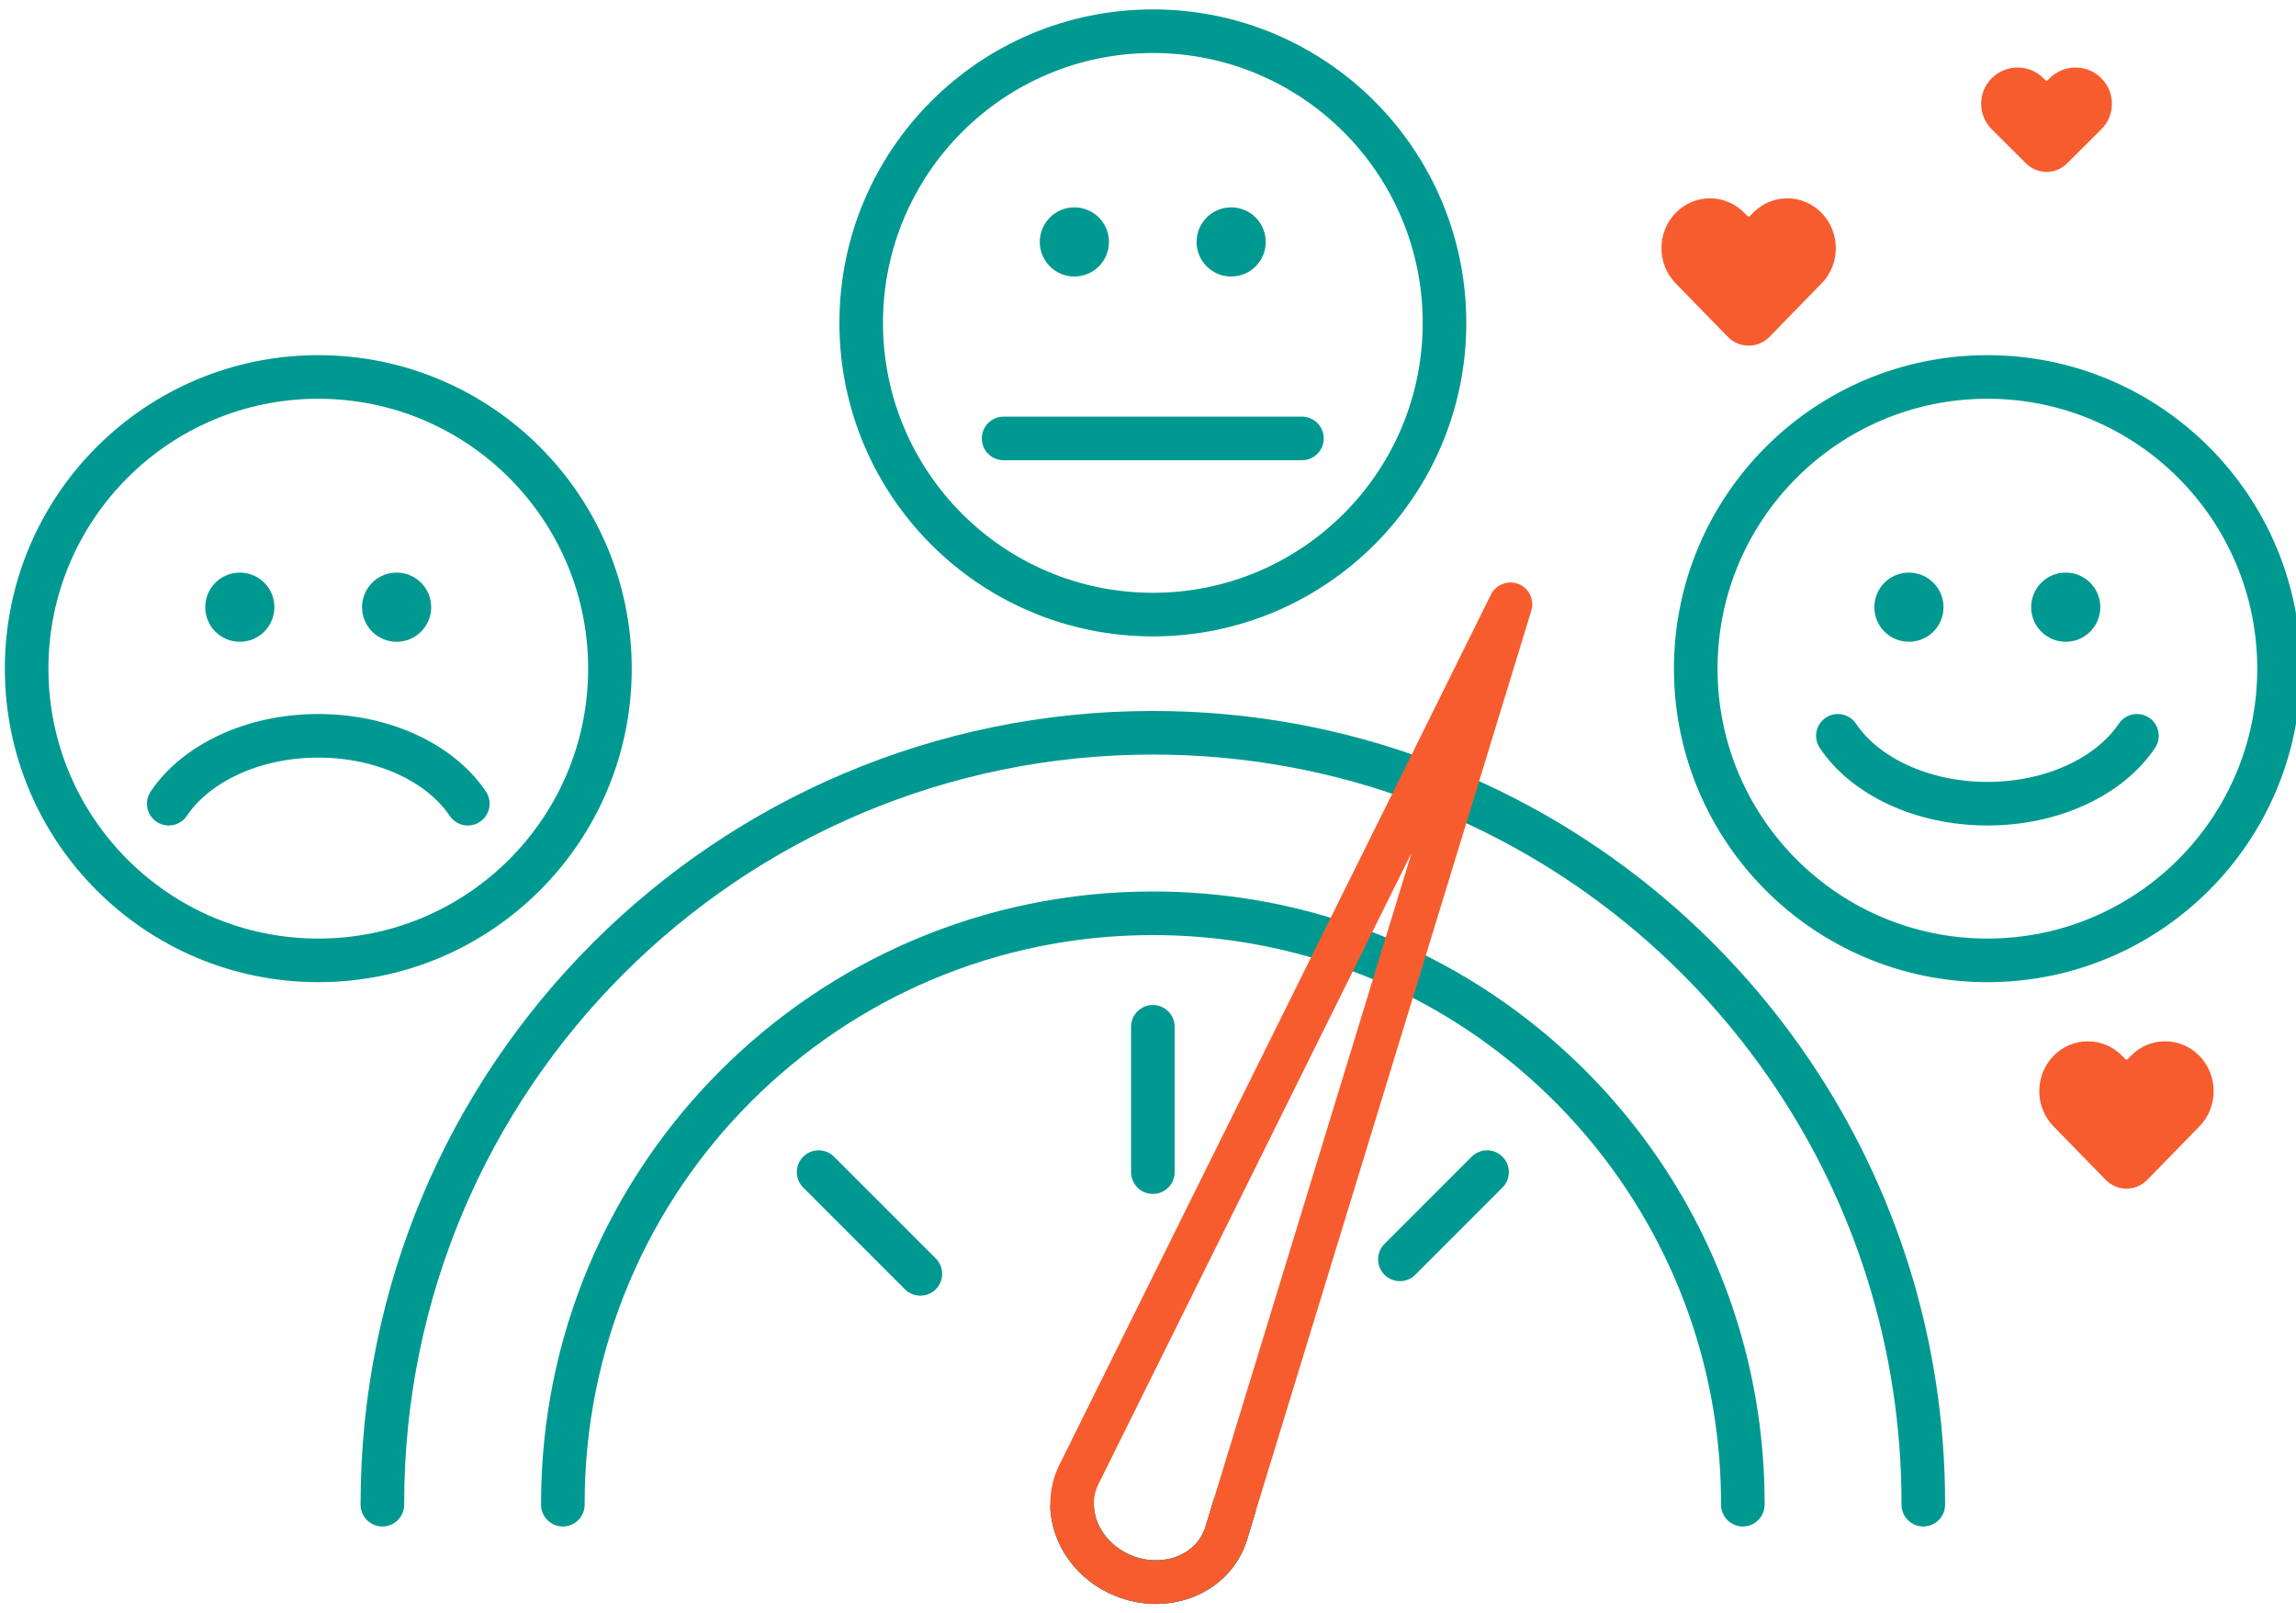
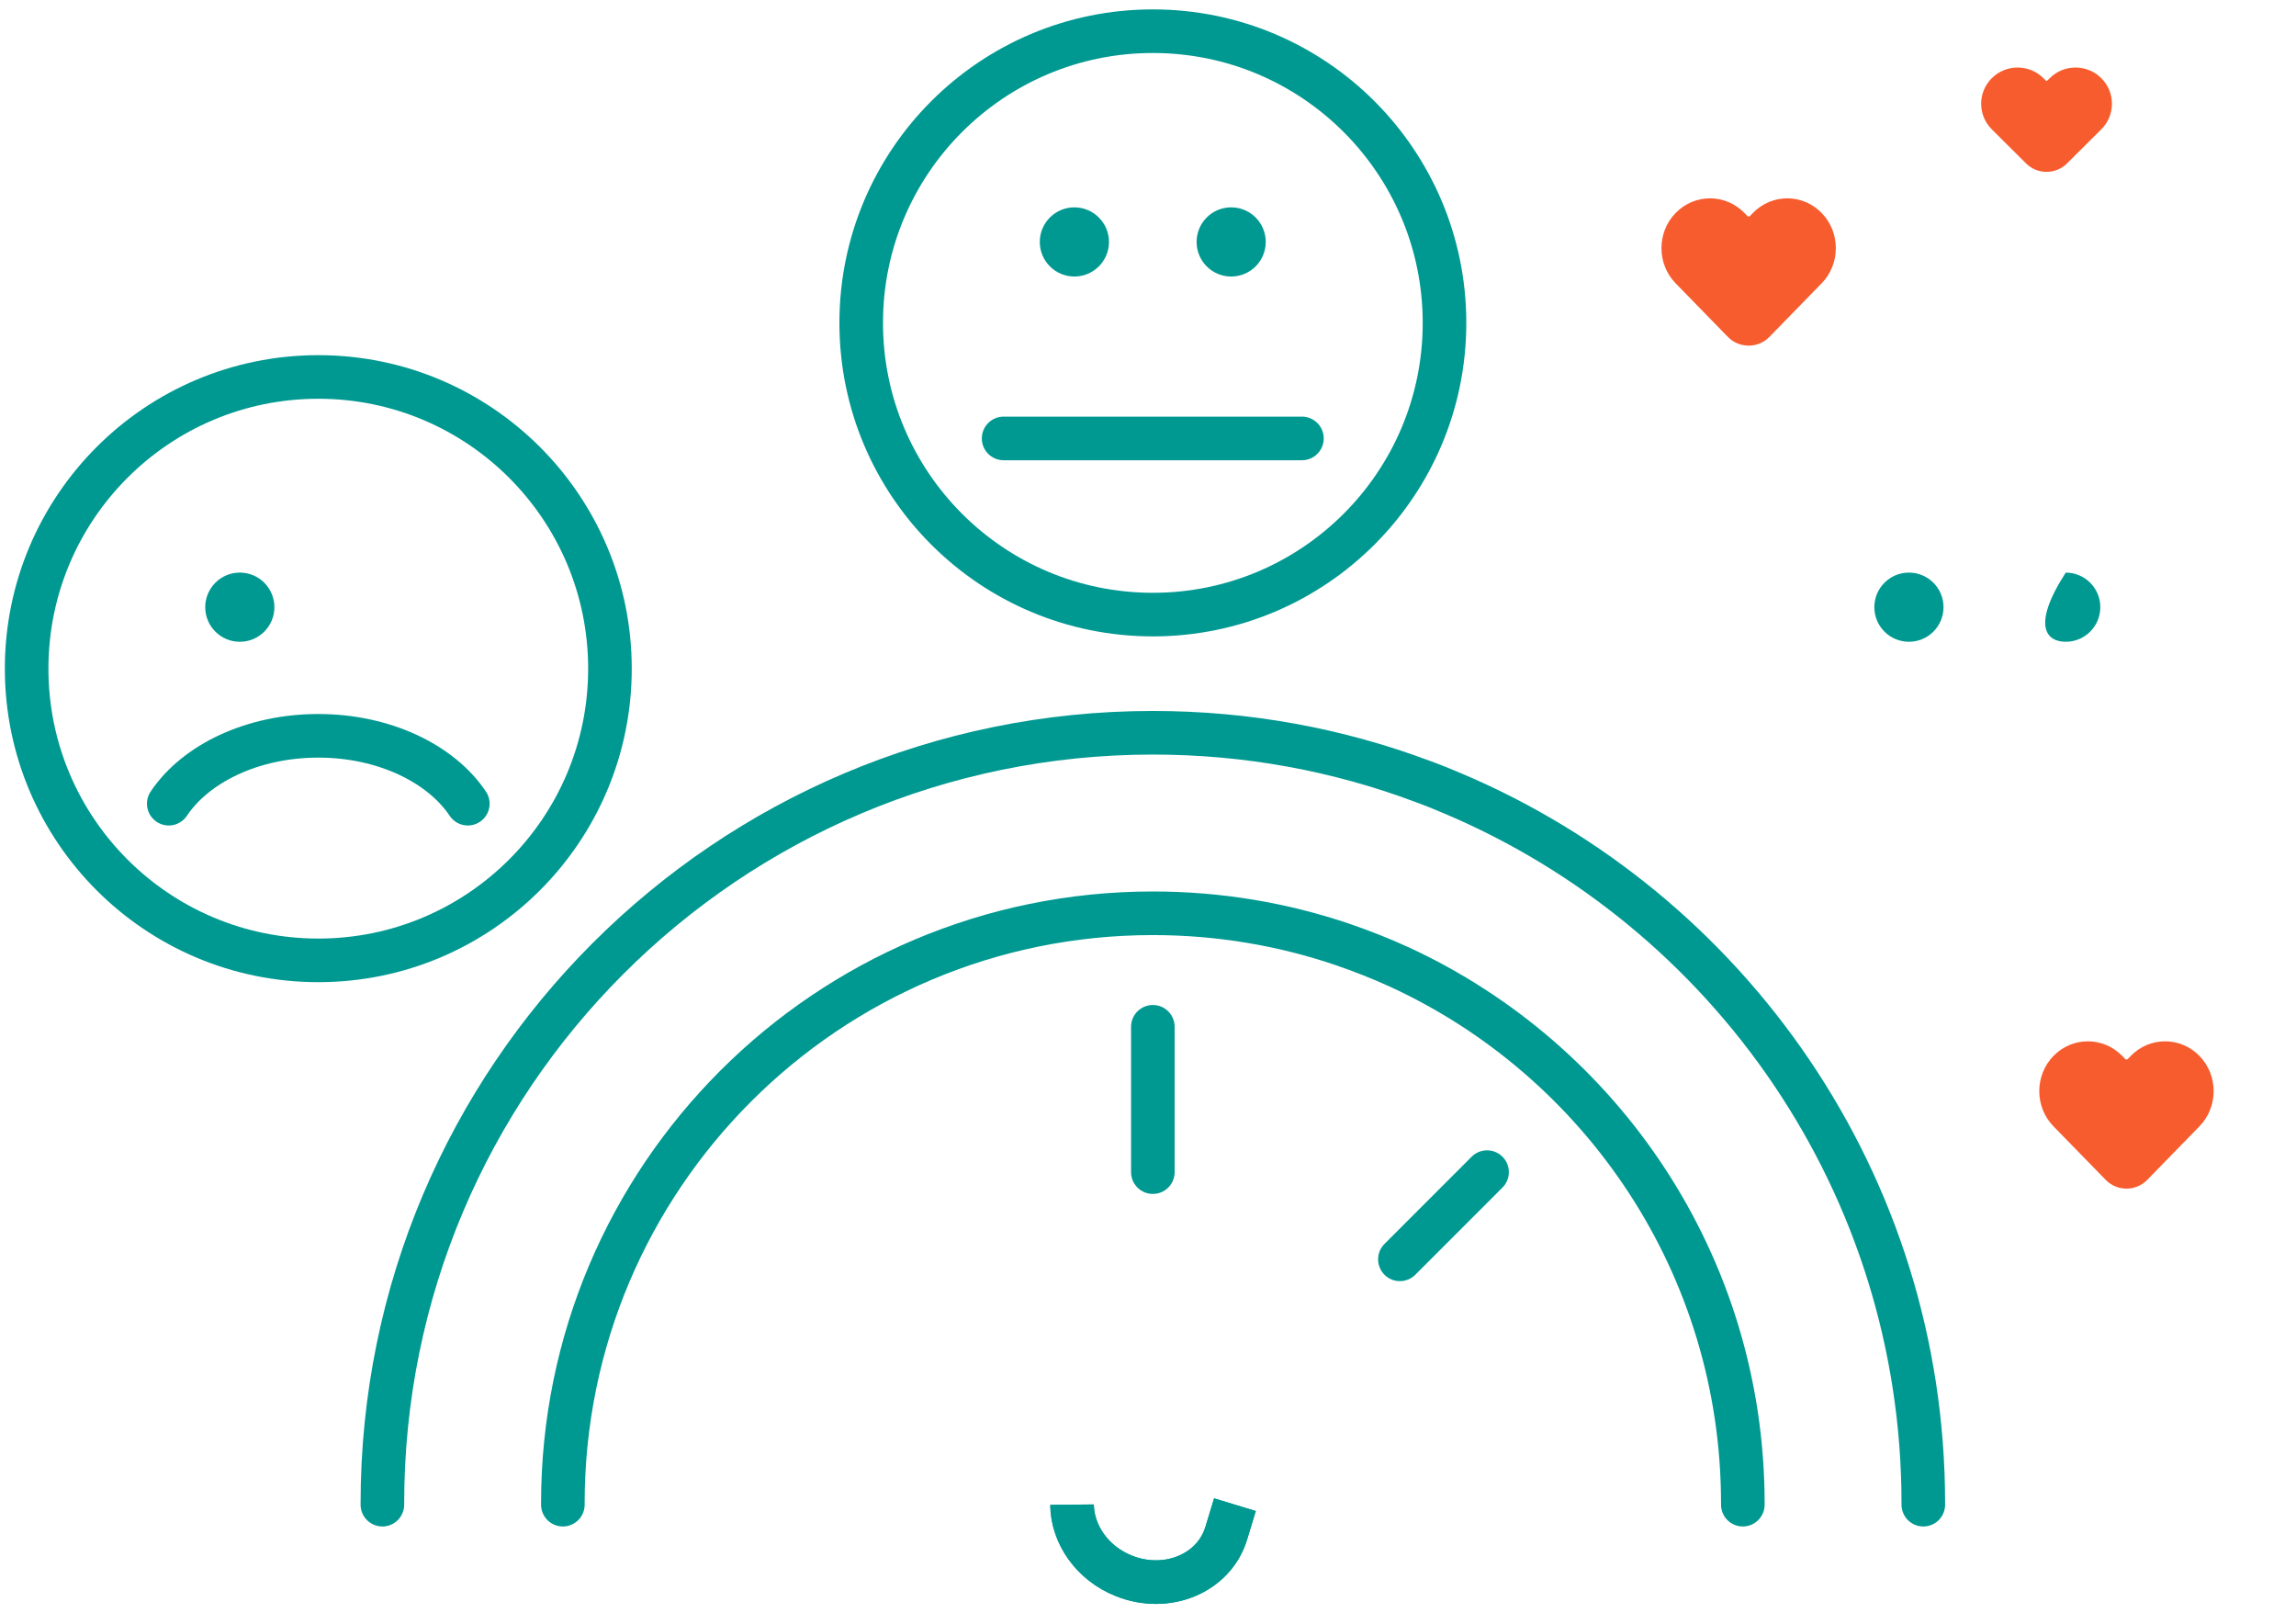
<svg xmlns="http://www.w3.org/2000/svg" width="158" height="111" viewBox="0 0 158 111" fill="none">
  <path d="M73.773 103.526C73.793 105.556 75.153 107.556 77.343 108.426C80.303 109.606 83.543 108.256 84.383 105.496L84.983 103.526" stroke="#009991" stroke-width="3" stroke-miterlimit="10" />
  <path d="M26.314 103.526V103.436C26.314 74.156 50.053 50.416 79.334 50.416C85.864 50.416 92.124 51.596 97.903 53.766C98.594 54.016 99.284 54.296 99.963 54.586C118.993 62.626 132.353 81.476 132.353 103.436V103.526" stroke="#009991" stroke-width="3" stroke-miterlimit="10" stroke-linecap="round" stroke-linejoin="round" />
  <path d="M73.773 103.526C73.793 105.556 75.153 107.556 77.343 108.426C80.303 109.606 83.543 108.256 84.383 105.496L84.983 103.526" stroke="#009991" stroke-width="3" stroke-miterlimit="10" />
  <path d="M38.733 103.526V103.436C38.733 81.016 56.913 62.836 79.333 62.836C83.883 62.836 88.263 63.586 92.343 64.966C93.693 65.426 95.013 65.946 96.303 66.536C110.253 72.966 119.933 87.076 119.933 103.436V103.526" stroke="#009991" stroke-width="3" stroke-miterlimit="10" stroke-linecap="round" stroke-linejoin="round" />
  <path d="M79.334 70.646L79.334 80.646" stroke="#009991" stroke-width="3" stroke-miterlimit="10" stroke-linecap="round" stroke-linejoin="round" />
  <path d="M102.333 80.646L96.334 86.646" stroke="#009991" stroke-width="3" stroke-miterlimit="10" stroke-linecap="round" stroke-linejoin="round" />
-   <path d="M56.334 80.646L63.334 87.646" stroke="#009991" stroke-width="3" stroke-miterlimit="10" stroke-linecap="round" stroke-linejoin="round" />
-   <path d="M103.943 41.576L99.963 54.586L96.303 66.536L84.983 103.526L84.383 105.496C83.543 108.256 80.303 109.606 77.343 108.426C75.153 107.556 73.793 105.556 73.773 103.526C73.773 102.826 73.913 102.116 74.243 101.456L92.343 64.966L97.903 53.766L103.943 41.576Z" stroke="#F75C2E" stroke-width="3" stroke-miterlimit="10" stroke-linejoin="round" />
  <path d="M79.334 42.286C90.418 42.286 99.404 33.3 99.404 22.216C99.404 11.132 90.418 2.146 79.334 2.146C68.249 2.146 59.264 11.132 59.264 22.216C59.264 33.3 68.249 42.286 79.334 42.286Z" stroke="#009991" stroke-width="3" stroke-miterlimit="10" />
-   <path d="M136.763 66.076C147.848 66.076 156.833 57.09 156.833 46.006C156.833 34.922 147.848 25.936 136.763 25.936C125.679 25.936 116.693 34.922 116.693 46.006C116.693 57.09 125.679 66.076 136.763 66.076Z" stroke="#009991" stroke-width="3" stroke-miterlimit="10" />
  <path d="M21.904 66.076C32.988 66.076 41.974 57.09 41.974 46.006C41.974 34.922 32.988 25.936 21.904 25.936C10.819 25.936 1.833 34.922 1.833 46.006C1.833 57.09 10.819 66.076 21.904 66.076Z" stroke="#009991" stroke-width="3" stroke-miterlimit="10" />
  <path d="M16.503 44.156C17.818 44.156 18.883 43.09 18.883 41.776C18.883 40.462 17.818 39.396 16.503 39.396C15.189 39.396 14.123 40.462 14.123 41.776C14.123 43.09 15.189 44.156 16.503 44.156Z" fill="#009991" />
-   <path d="M27.293 44.156C28.608 44.156 29.673 43.09 29.673 41.776C29.673 40.462 28.608 39.396 27.293 39.396C25.979 39.396 24.913 40.462 24.913 41.776C24.913 43.09 25.979 44.156 27.293 44.156Z" fill="#009991" />
  <path d="M11.613 55.296C13.463 52.536 17.373 50.626 21.903 50.626C26.433 50.626 30.343 52.536 32.193 55.296" stroke="#009991" stroke-width="3" stroke-miterlimit="10" stroke-linecap="round" stroke-linejoin="round" />
  <path d="M131.364 44.156C132.678 44.156 133.744 43.09 133.744 41.776C133.744 40.462 132.678 39.396 131.364 39.396C130.049 39.396 128.984 40.462 128.984 41.776C128.984 43.09 130.049 44.156 131.364 44.156Z" fill="#009991" />
-   <path d="M142.154 44.156C143.468 44.156 144.534 43.09 144.534 41.776C144.534 40.462 143.468 39.396 142.154 39.396C140.839 39.396 139.774 40.462 139.774 41.776C139.774 43.09 140.839 44.156 142.154 44.156Z" fill="#009991" />
-   <path d="M147.054 50.626C145.204 53.386 141.294 55.296 136.764 55.296C132.234 55.296 128.324 53.386 126.474 50.626" stroke="#009991" stroke-width="3" stroke-miterlimit="10" stroke-linecap="round" stroke-linejoin="round" />
+   <path d="M142.154 44.156C143.468 44.156 144.534 43.09 144.534 41.776C144.534 40.462 143.468 39.396 142.154 39.396C139.774 43.09 140.839 44.156 142.154 44.156Z" fill="#009991" />
  <path d="M73.933 19.026C75.248 19.026 76.314 17.961 76.314 16.646C76.314 15.332 75.248 14.266 73.933 14.266C72.619 14.266 71.553 15.332 71.553 16.646C71.553 17.961 72.619 19.026 73.933 19.026Z" fill="#009991" />
  <path d="M84.724 19.026C86.038 19.026 87.103 17.961 87.103 16.646C87.103 15.332 86.038 14.266 84.724 14.266C83.409 14.266 82.344 15.332 82.344 16.646C82.344 17.961 83.409 19.026 84.724 19.026Z" fill="#009991" />
  <path d="M89.594 30.166H79.334H69.064" stroke="#009991" stroke-width="3" stroke-miterlimit="10" stroke-linecap="round" stroke-linejoin="round" />
  <path d="M120.63 14.65C120.63 14.65 120.63 14.65 120.63 14.65L120.425 14.861C120.376 14.912 120.295 14.912 120.246 14.861L120.04 14.65C118.733 13.311 116.617 13.311 115.312 14.65C114.007 15.988 114.007 18.158 115.312 19.497L115.608 19.799L118.902 23.177C119.686 23.982 120.981 23.982 121.765 23.177L125.059 19.799L125.355 19.497C126.66 18.158 126.66 15.988 125.355 14.65C124.05 13.312 121.935 13.311 120.63 14.649C120.629 14.649 120.629 14.65 120.63 14.65Z" fill="#F75C2E" />
  <path d="M146.63 72.65C146.63 72.65 146.63 72.65 146.63 72.65L146.425 72.861C146.376 72.912 146.295 72.912 146.246 72.861L146.04 72.65C144.733 71.311 142.617 71.311 141.312 72.65C140.007 73.988 140.007 76.158 141.312 77.496L141.608 77.799L144.902 81.177C145.686 81.982 146.981 81.982 147.765 81.177L151.059 77.799L151.355 77.496C152.66 76.158 152.66 73.988 151.355 72.65C150.05 71.312 147.935 71.311 146.63 72.649C146.629 72.65 146.629 72.65 146.63 72.65Z" fill="#F75C2E" />
  <path d="M141.056 5.376C141.056 5.376 141.056 5.376 141.056 5.377L140.899 5.532C140.864 5.568 140.806 5.568 140.77 5.532L140.613 5.376C139.633 4.403 138.046 4.403 137.068 5.376C136.089 6.35 136.089 7.927 137.068 8.901L137.289 9.121L139.423 11.243C140.203 12.019 141.464 12.019 142.244 11.243L144.378 9.121L144.599 8.901C145.578 7.927 145.578 6.35 144.599 5.376C143.621 4.403 142.034 4.403 141.056 5.376C141.055 5.376 141.055 5.376 141.056 5.376Z" fill="#F75C2E" />
</svg>